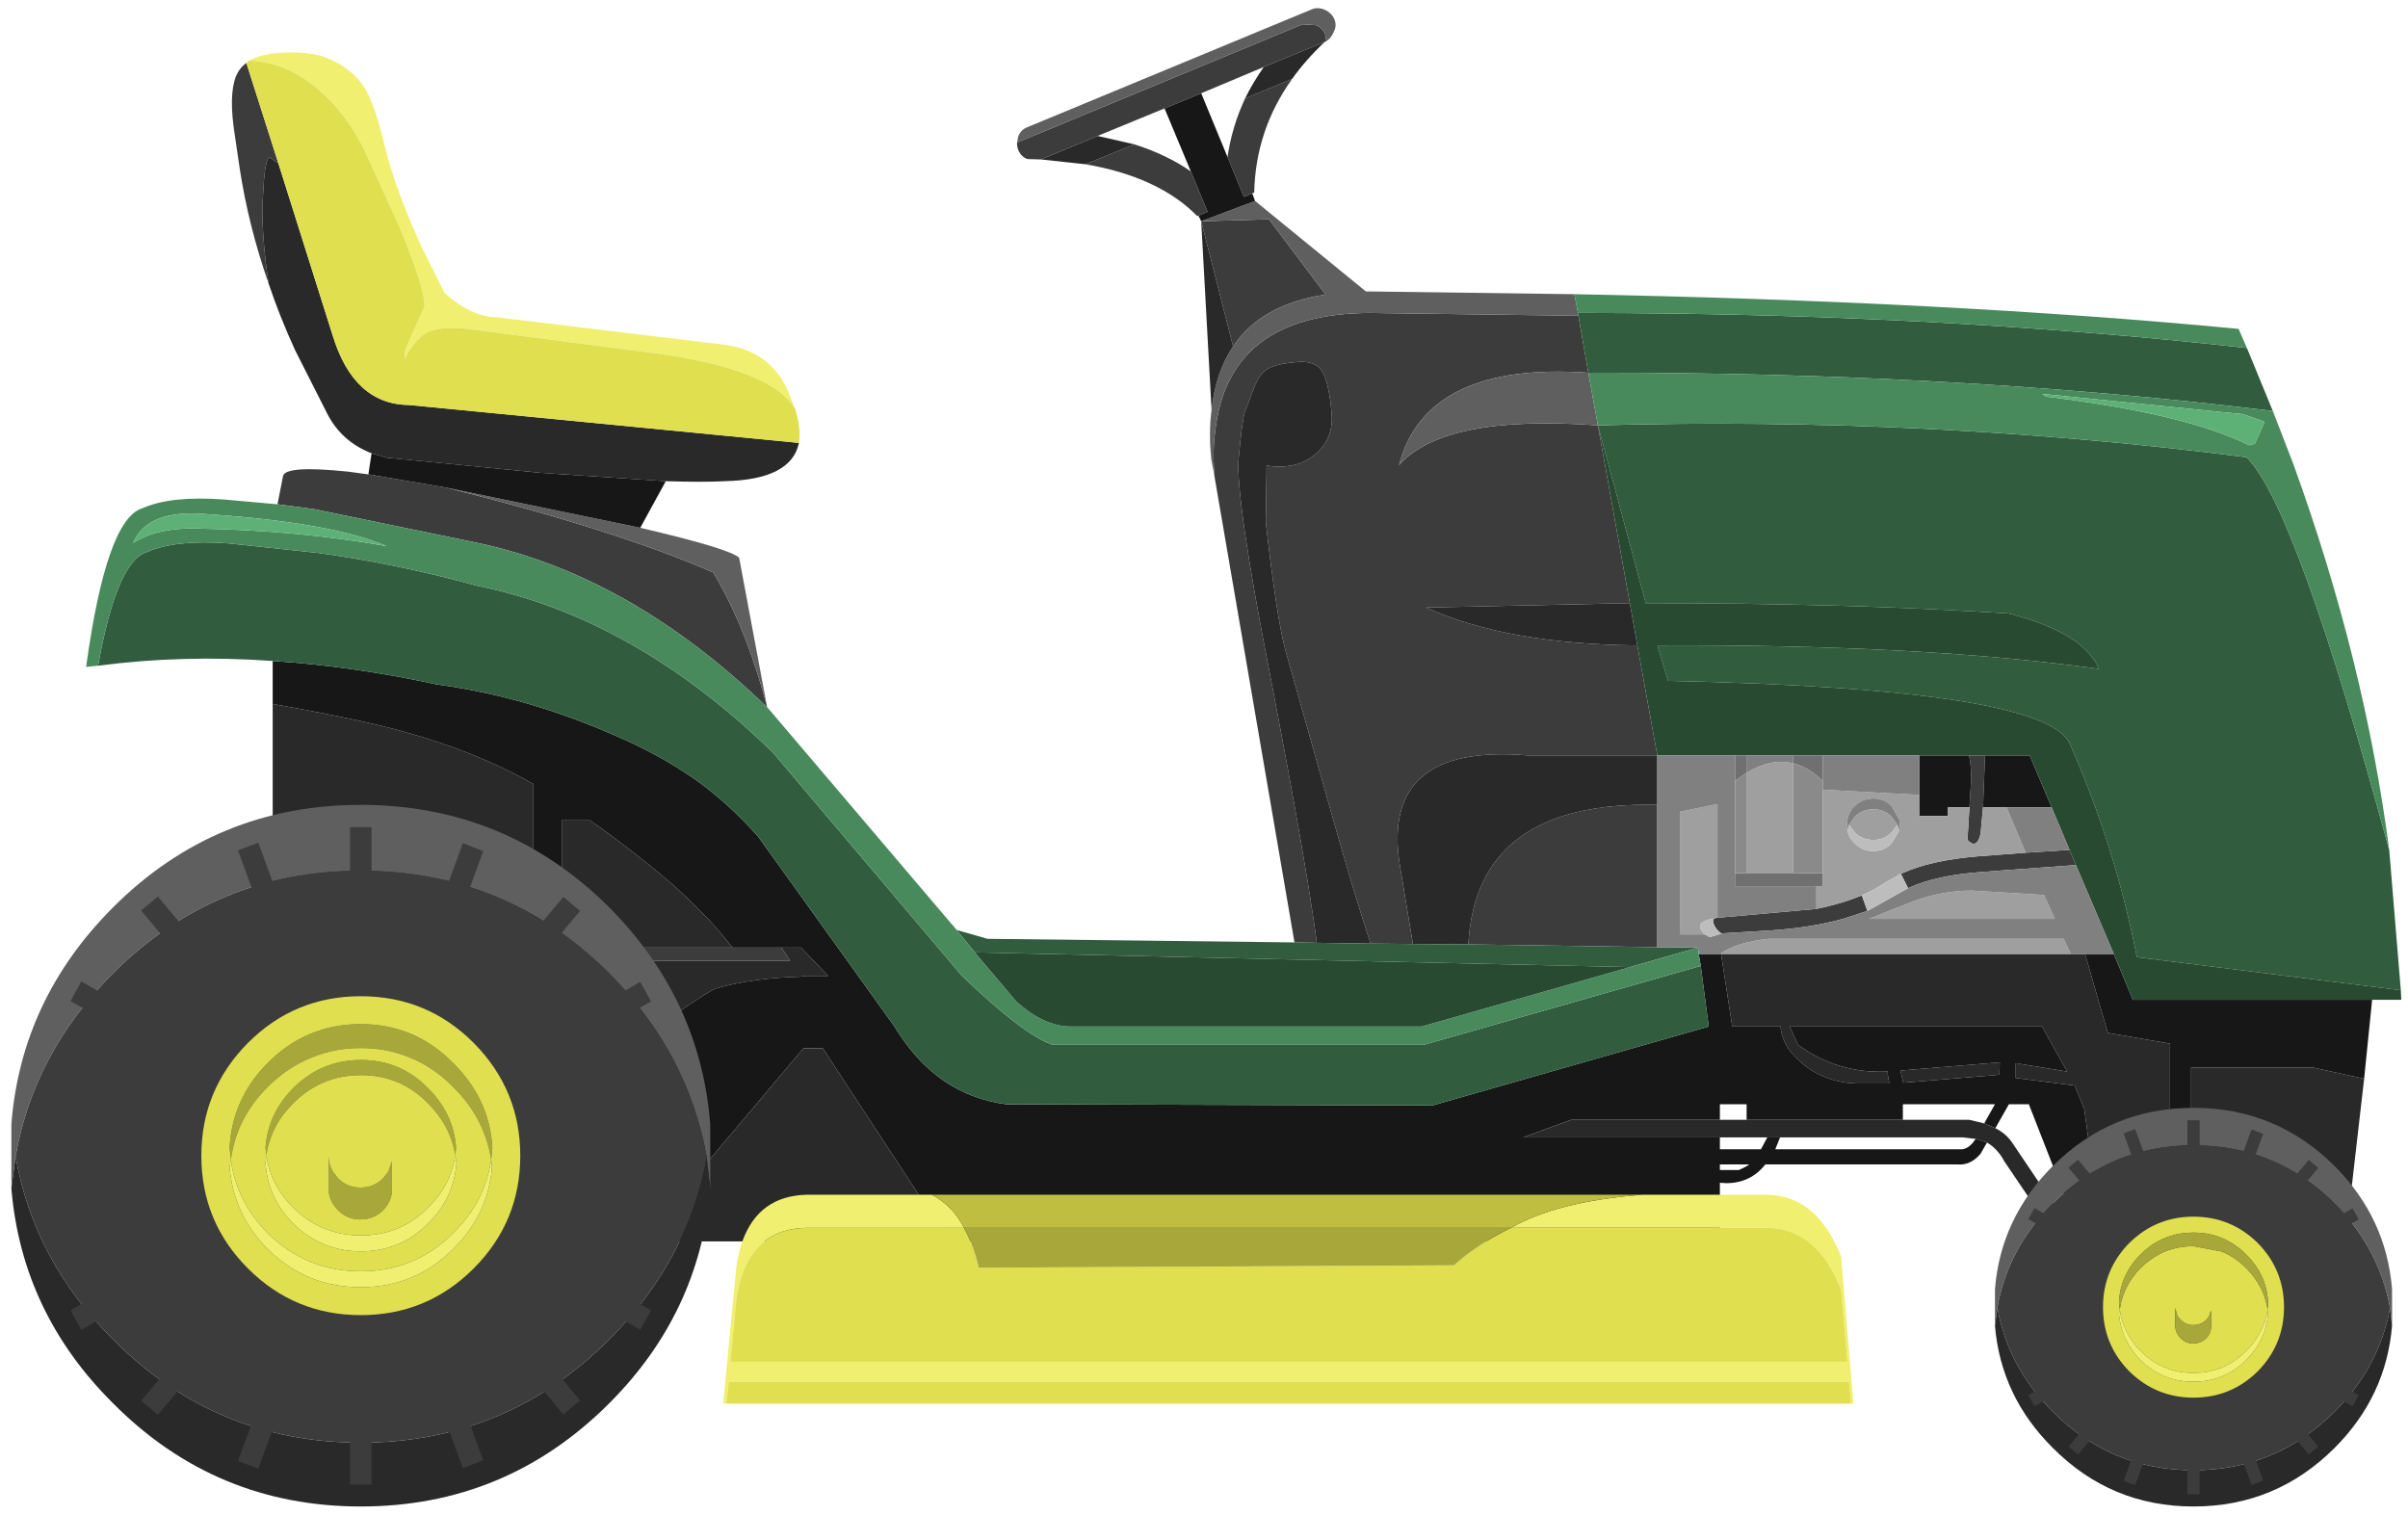
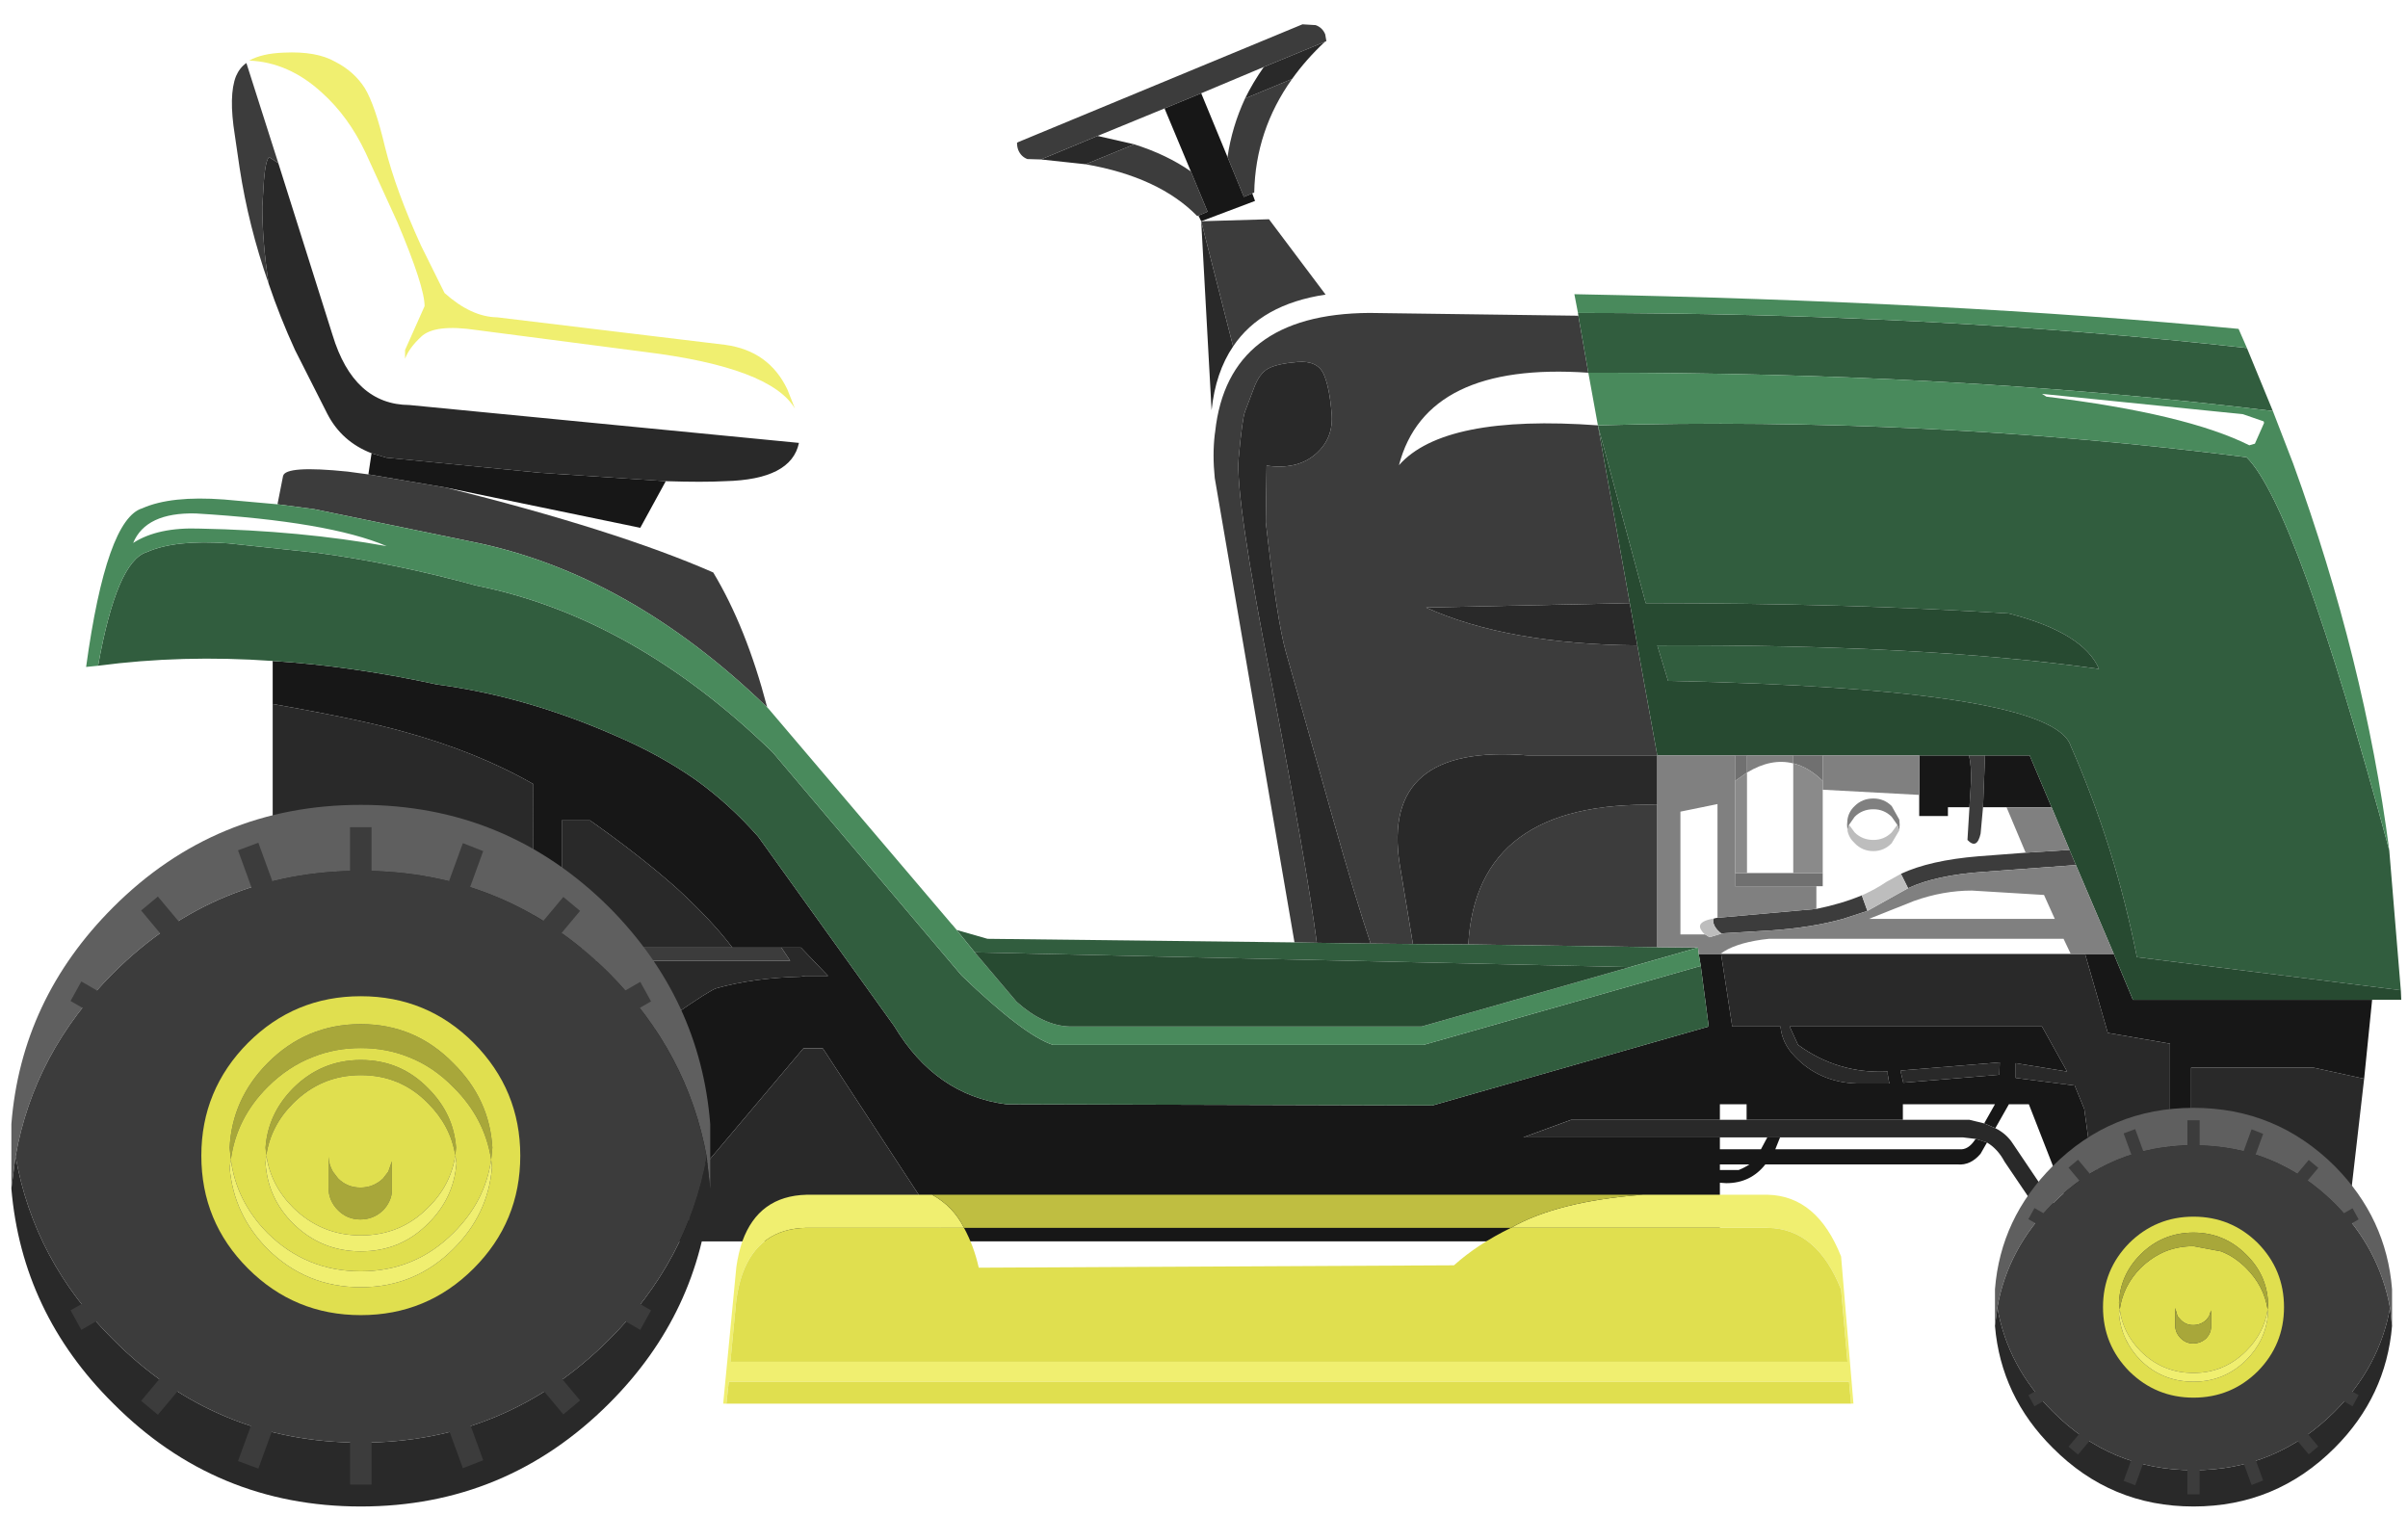
<svg xmlns="http://www.w3.org/2000/svg" xmlns:xlink="http://www.w3.org/1999/xlink" version="1.1" id="Layer_1" x="0px" y="0px" width="302px" height="190px" viewBox="0 0 302 190" enable-background="new 0 0 302 190" xml:space="preserve">
  <symbol id="Symbol_4" viewBox="-24.9 -25 49.8 50">
    <g id="Layer_3_1_">
      <path fill-rule="evenodd" clip-rule="evenodd" fill="#5F5F5F" d="M24.9-2.35L24.65-0.1c-0.9,4.967-3.217,9.333-6.95,13.1    C12.8,17.867,6.9,20.3,0,20.3s-12.783-2.433-17.65-7.3c-3.767-3.767-6.083-8.117-6.95-13.05l-0.3-2.3v4.6    c0.467,5.933,2.883,11.083,7.25,15.45C-12.783,22.567-6.9,25,0,25s12.8-2.433,17.7-7.3c4.333-4.367,6.733-9.517,7.2-15.45V-2.35z" />
      <path fill-rule="evenodd" clip-rule="evenodd" fill="#3C3C3C" d="M24.65-0.1c-0.9-4.933-3.217-9.267-6.95-13    C12.8-18,6.9-20.45,0-20.45S-12.783-18-17.65-13.1c-3.767,3.733-6.083,8.083-6.95,13.05c0.867,4.933,3.184,9.283,6.95,13.05    C-12.783,17.867-6.9,20.3,0,20.3s12.8-2.433,17.7-7.3C21.433,9.233,23.75,4.867,24.65-0.1z" />
      <path fill-rule="evenodd" clip-rule="evenodd" fill="#292929" d="M-24.6-0.05c0.867-4.967,3.184-9.317,6.95-13.05    C-12.783-18-6.9-20.45,0-20.45S12.8-18,17.7-13.1c3.733,3.733,6.05,8.067,6.95,13l0.25-2.25c-0.5-5.9-2.9-11-7.2-15.3    C12.8-22.55,6.9-25,0-25s-12.783,2.45-17.65,7.35c-4.333,4.3-6.75,9.4-7.25,15.3L-24.6-0.05z" />
    </g>
  </symbol>
  <symbol id="Symbol_5" viewBox="-40.85 -41.25 81.65 82.45">
    <polygon fill-rule="evenodd" clip-rule="evenodd" fill="#3C3C3C" points="27.5,30.7 6,5.05 35.05,21.8 36.4,19.35 7.65,2.75    40.35,8.5 40.8,5.75 7.95,0 40.8,-5.75 40.35,-8.5 7.55,-2.75 36.4,-19.4 35.05,-21.85 6.05,-5.1 27.5,-30.7 25.4,-32.45    3.9,-6.75 15.35,-38.2 12.8,-39.2 1.35,-7.8 1.35,-41.25 -1.35,-41.25 -1.35,-7.7 -12.85,-39.25 -15.4,-38.3 -3.9,-6.8    -25.45,-32.5 -27.55,-30.75 -6.1,-5.15 -35.05,-21.85 -36.4,-19.4 -7.4,-2.75 -40.4,-8.5 -40.85,-5.75 -8.05,0 -40.85,5.75    -40.4,8.5 -7.5,2.7 -36.4,19.4 -35.05,21.85 -6.05,5.05 -27.55,30.75 -25.45,32.5 -3.95,6.8 -15.4,38.3 -12.85,39.25 -1.35,7.7    -1.35,41.2 1.35,41.2 1.35,7.75 12.8,39.2 15.35,38.2 3.9,6.75 25.4,32.45  " />
  </symbol>
  <g>
    <path fill-rule="evenodd" clip-rule="evenodd" fill="#3C3C3C" d="M130.55,20l-1.7-0.05c-0.533-0.2-0.917-0.583-1.15-1.15   c-0.1-0.267-0.15-0.566-0.15-0.9l0.2-0.1l35.6-14.75l1.65,0.1c0.566,0.2,0.967,0.583,1.2,1.15l0.149,0.85l-0.199,0.1L158.5,8.4   l-7.85,3.3l-4.6,1.9l-8.4,3.45L130.55,20z M142.25,18.1c2.733,0.867,5.1,2,7.1,3.4l2.1,5.05l-1.15,0.5l-0.15,0.05   c-3.2-3.267-7.867-5.434-14-6.5L142.25,18.1z M165.15,118.25l-2.801-0.05l-10-58.25c-0.199-1.934-0.199-3.75,0-5.45l0.051-0.35   c1.066-9.867,7.516-14.833,19.35-14.9l26.2,0.35l1.25,7.15c-13.566-0.934-21.483,2.933-23.75,11.6   c3.767-4.267,12.083-5.934,24.95-5l4,22.3L178.85,76.2c6.767,3.066,15.601,4.65,26.5,4.75l2.5,13.8H191.65   c-12.334-1.033-17.7,3.533-16.101,13.7l1.65,9.95l-5.3-0.051c-1.334-4-2.917-9.25-4.75-15.75l-5.9-20.899   c-0.733-2.6-1.566-8-2.5-16.2l0.1-7.1c2.566,0.367,4.617-0.117,6.15-1.45c1.533-1.333,2.2-3.05,2-5.15   c-0.167-2.133-0.5-3.767-1-4.9c-0.533-1.133-1.617-1.633-3.25-1.5c-1.666,0.133-2.883,0.4-3.65,0.8   c-0.766,0.4-1.383,1.233-1.85,2.5l-1.1,2.9c-0.234,0.6-0.5,2.55-0.801,5.85c-0.3,3.267,1.066,12.616,4.101,28.05   C162.416,100.934,164.316,111.85,165.15,118.25z M154.65,43.45l-4-15.7l8.5-0.25l7.1,9.45   C160.883,37.75,157.017,39.917,154.65,43.45z M153.95,19.7c0.366-2.534,1.1-4.983,2.2-7.35l5.899-2.45   c-3.066,4.3-4.649,9.05-4.75,14.25l-0.25,0.1L156,24.7L153.95,19.7z M98,118.85l1.1,1.65H73v-1.65h18.85H98z M46.2,59.5l9.7,1.65   c14.3,3.567,25.483,7.117,33.55,10.65c2.767,4.6,5.017,10.217,6.75,16.85l0.05,0.1C84.65,77.517,72.3,70.583,59.2,67.95l-19.85-4.1   l-4.55-0.6l0.7-3.55c0.2-0.9,2.9-1.083,8.1-0.55L46.2,59.5z M30.9,7.9l4,12.55l-0.1-0.05l-1.05-0.7c-0.3,0.3-0.517,1.283-0.65,2.95   l-0.2,3.25c0,3,0.267,6.233,0.8,9.7c-1.7-4.867-2.917-9.717-3.65-14.55l-0.6-4.1c-0.534-3.333-0.483-5.8,0.15-7.4   C29.9,8.85,30.333,8.3,30.9,7.9z M248.95,94.75l-0.25,6.5l-0.3,3.3c-0.301,1.366-0.851,1.634-1.65,0.8l0.25-4.1l0.2-3.3   c0.033-1.233-0.05-2.3-0.25-3.2H248.95z M215.9,117.1c-0.7-0.533-1.051-1.1-1.051-1.699l0.101-0.2l0.45-0.101h0.149l12.25-1.1   c2.134-0.434,4.033-1,5.7-1.7l0.7,1.95l-3.05,1c-2.634,0.733-5.65,1.217-9.051,1.45l-5.85,0.35L215.9,117.1z M254.05,106.95   l5.5-0.351l0.8,1.9l-11.55,0.85c-3.967,0.268-7.133,0.95-9.5,2.051L238.4,109.6c2.433-1.133,5.666-1.866,9.699-2.199L254.05,106.95   z M184.15,118.45c0.666-12.034,8.566-17.866,23.699-17.5v17.85L184.15,118.45z" />
-     <path fill-rule="evenodd" clip-rule="evenodd" fill="#5F5F5F" d="M166.35,5.15L166.2,4.3c-0.233-0.566-0.634-0.95-1.2-1.15   l-1.65-0.1l-35.6,14.75l-0.2,0.1l0.15-0.8c0.233-0.567,0.617-0.95,1.15-1.15l35.6-14.75c0.5-0.233,1.05-0.233,1.649,0   c0.601,0.267,1.017,0.667,1.25,1.2c0.233,0.567,0.2,1.117-0.1,1.65C167.05,4.55,166.75,4.917,166.35,5.15z M151.95,51.45   c0.333-3.167,1.233-5.833,2.7-8c2.366-3.534,6.232-5.7,11.6-6.5l-7.1-9.45l-8.5,0.25l6.75-2.55L171.3,36.55l26.15,0.35l0.45,2.35   l0.05,0.35l-26.2-0.35c-11.834,0.066-18.283,5.033-19.35,14.9l-0.051,0.35c-0.199,1.7-0.199,3.517,0,5.45l-0.45-2.45   c-0.2-2.033-0.2-3.934,0-5.7L151.95,51.45z M199.2,46.75l1.2,6.6c-12.867-0.934-21.184,0.733-24.95,5   C177.717,49.683,185.634,45.816,199.2,46.75z M55.9,61.15l24.4,5.05c7.434,1.733,11.567,2.983,12.4,3.75l3.5,18.7   c-1.733-6.633-3.983-12.25-6.75-16.85C81.383,68.267,70.2,64.717,55.9,61.15z" />
    <path fill-rule="evenodd" clip-rule="evenodd" fill="#292929" d="M156.15,12.35c0.633-1.3,1.416-2.617,2.35-3.95l7.65-3.15   c-1.566,1.467-2.934,3.017-4.101,4.65L156.15,12.35z M142.25,18.1l-6.1,2.5l-5.6-0.6l7.1-2.95L142.25,18.1z M150.65,27.75l4,15.7   c-1.467,2.167-2.367,4.833-2.7,8L150.65,27.75z M171.9,118.35l-6.75-0.1c-0.834-6.4-2.734-17.316-5.7-32.75   c-3.034-15.434-4.4-24.783-4.101-28.05c0.301-3.3,0.566-5.25,0.801-5.85l1.1-2.9c0.467-1.267,1.084-2.1,1.85-2.5   c0.768-0.4,1.984-0.667,3.65-0.8c1.633-0.133,2.717,0.367,3.25,1.5c0.5,1.133,0.833,2.767,1,4.9c0.2,2.1-0.467,3.817-2,5.15   c-1.533,1.333-3.584,1.816-6.15,1.45l-0.1,7.1c0.934,8.2,1.767,13.6,2.5,16.2l5.9,20.899   C168.983,109.1,170.566,114.35,171.9,118.35z M207.85,100.95c-15.133-0.366-23.033,5.466-23.699,17.5l-6.95-0.05l-1.65-9.95   c-1.6-10.167,3.767-14.733,16.101-13.7h16.199V100.95z M204.4,75.65l0.949,5.3c-10.899-0.1-19.733-1.684-26.5-4.75L204.4,75.65z    M34.9,20.45L41.7,42c1.767,5.833,4.983,8.767,9.65,8.8l48.85,4.75c-0.633,3.067-3.717,4.667-9.25,4.8c-1.867,0.1-4.35,0.1-7.45,0   L67.75,59.3l-19.3-1.9l-1.85-0.55c-2.5-0.967-4.35-2.617-5.55-4.95l-4.05-8c-1.267-2.767-2.367-5.533-3.3-8.3   c-0.534-3.467-0.8-6.7-0.8-9.7l0.2-3.25c0.133-1.667,0.35-2.65,0.65-2.95l1.05,0.7L34.9,20.45z M34.2,146.75V88.3   c7.2,1.267,12.65,2.417,16.35,3.45c6.2,1.7,11.65,3.9,16.35,6.6V137h-8.5l-16,9.75H34.2z M119.05,155.7h-32.6v-7.25l14.3-16.95   h2.45L119.05,155.7z M259.8,152.2h4.75l-2.649-9.45l-0.5-3.65l-1.2-2.949l-7.4-0.95v-1.851l6.45,1.051l-3.15-5.65H224.45l1.05,2.3   c3.333,2.434,7.083,3.55,11.25,3.351v0.35l0.2,1.15h-4.05c-3.167-0.101-5.784-1.25-7.851-3.45c-1.033-1.066-1.616-2.3-1.75-3.7   h-6.05l-1.4-9.1H259.7h1.8l2.85,9.899l7.801,1.351v23.75c-1.534,0.433-2.9,1.25-4.101,2.449c-0.633,0.634-1.149,1.317-1.55,2.051   l-1.35-4.9h-4.5l0.05,0.15H260.1c-1.833,0-3.267-0.733-4.3-2.2l-4.399-6.5c-0.567-1.066-1.301-1.867-2.2-2.4l-1.4-0.45   l-1.649-0.199h-22.9h-1.6h-5.95h-24.65l6-2.2h18.65h3.35h19.601H247l1.85,0.45l1.4,0.6c0.934,0.467,1.667,1.116,2.2,1.95   l4.649,6.899C257.967,151.65,258.866,152.267,259.8,152.2z M91.85,118.85H73v1.65h26.1l-1.1-1.65h2.45l3.4,3.551H101l-0.6,0.1   c-3.933,0.1-7.45,0.583-10.55,1.45c-1,0.267-7.35,4.666-19.05,13.2l-0.35,0.25v-34.5H74c4.067,2.866,7.633,5.649,10.7,8.35   C87.733,114.017,90.117,116.55,91.85,118.85z M293.4,162.25l-8.25,1.45c-0.134-2.566-1.117-4.767-2.95-6.601   c-1.934-1.933-4.283-2.899-7.05-2.899H274.8v-20.3h15.3l6.4,1.399L293.4,162.25z M250.75,134.8l-12.05,1l-0.351-1.5l0.301-0.05   l12.149-1L250.75,134.8z" />
    <path fill-rule="evenodd" clip-rule="evenodd" fill="#171717" d="M157.05,24.25l0.351,0.95l-6.75,2.55l-0.35-0.7l1.15-0.5   l-2.1-5.05l-3.3-7.9l4.6-1.9l3.3,8l2.05,5L157.05,24.25z M46.2,59.5l0.4-2.65l1.85,0.55l19.3,1.9l15.75,1.05l-3.2,5.85l-24.4-5.05   L46.2,59.5z M98,118.85h-6.15c-1.733-2.3-4.117-4.833-7.15-7.6c-3.067-2.7-6.633-5.483-10.7-8.35h-3.55v34.5l0.35-0.25   c11.7-8.534,18.05-12.934,19.05-13.2c3.1-0.867,6.617-1.351,10.55-1.45l0.6-0.1h2.85l-3.4-3.551H98z M213.3,121.15l-0.25-1.5h2.7   h0.1l1.4,9.1h6.05c0.134,1.4,0.717,2.634,1.75,3.7c2.066,2.2,4.684,3.35,7.851,3.45h4.05l-0.2-1.15v-0.35   c-4.167,0.199-7.917-0.917-11.25-3.351l-1.05-2.3H256.1l3.15,5.65l-6.45-1.051v1.851l7.4,0.95l1.2,2.949l0.5,3.65l2.649,9.45h-4.75   l-5.35-13.7h-2.5l-1.7,3l-1.4-0.6l1.351-2.4h-11.55v1.95H219.05v-1.95h-3.35v1.95h-18.65l-6,2.2h24.65v1.5h5.149l0.801-1.5h1.6   l-0.6,1.5h23.1c0.733,0.066,1.384-0.334,1.95-1.2l0.1-0.101l1.4,0.45l-0.8,1.4c-0.834,1-1.801,1.45-2.9,1.35h-24.1   c-1.233,1.566-2.867,2.351-4.9,2.351l-0.8-0.051v7.25l2.5,0.101h-99.15l-15.85-24.2h-2.45l-14.3,16.95v7.25h-2.8v-15.45H60.4   l-6.5,15.45H34.2v-8.95h8.2l16-9.75h8.5V98.35c-4.7-2.7-10.15-4.899-16.35-6.6c-3.7-1.033-9.15-2.184-16.35-3.45v-5.4   c6.667,0.434,13.533,1.417,20.6,2.95c7.5,1,14.983,3.15,22.45,6.45c3.6,1.534,6.933,3.367,10,5.5c2.867,2.067,5.483,4.45,7.85,7.15   l17.05,23.75c3.467,5.767,8.15,9.033,14.05,9.8l53.45,0.15l34.649-9.9L213.3,121.15z M296.5,135.3l-6.4-1.399h-15.3v20.3h0.351   c2.767,0,5.116,0.967,7.05,2.899c1.833,1.834,2.816,4.034,2.95,6.601l8.25-1.45l-11.2,9c-1.934,1.967-4.283,2.95-7.05,2.95   s-5.134-0.983-7.101-2.95c-1.366-1.366-2.25-2.95-2.649-4.75l-4.7-12.1l-0.05-0.15h4.5l1.35,4.9c0.4-0.733,0.917-1.417,1.55-2.051   c1.2-1.199,2.566-2.017,4.101-2.449V130.9l-7.801-1.351l-2.85-9.899h3.6l2.4,5.75h30L296.5,135.3z M240.7,94.75h6.25   c0.2,0.9,0.283,1.967,0.25,3.2l-0.2,3.3h-2.7v1.1h-3.6V99.7V94.75z M257.3,101.25h-5.649h-2.95l0.25-6.5h5.6L257.3,101.25z    M215.7,146.05v0.7h2.35c0.5-0.2,0.95-0.434,1.351-0.7H215.7z M250.75,134.8l0.05-1.55l-12.149,1l-0.301,0.05l0.351,1.5   L250.75,134.8z" />
    <path fill-rule="evenodd" clip-rule="evenodd" fill="#315D3E" d="M199.2,46.75l-1.25-7.15l-0.05-0.35   c29.733,0,57.699,1.467,83.899,4.4l3.25,7.9C258.417,48.283,229.8,46.683,199.2,46.75z M200.4,53.35   c27.433-0.767,54.55,0.566,81.35,4c4.134,4.066,10.1,20.5,17.9,49.3l1.449,17.55l-33.1-4.15c-1.8-9.166-4.566-18-8.3-26.5   c-1.566-4.767-18.4-7.483-50.5-8.15l-1.351-4.45c22.233-0.1,40.7,0.883,55.4,2.95c-1.3-3.033-5.066-5.35-11.3-6.95   c-13.2-0.867-28.384-1.3-45.55-1.3L200.4,53.35z M204.4,121.3l-82.15-1.85l-2.8-3.45l0.55,0.65l3.85,1.1l38.5,0.45l2.801,0.05   l6.75,0.1l5.3,0.051l6.95,0.05l23.699,0.35l5.101,0.05L204.4,121.3z M34.2,82.9c-7.567-0.533-14.867-0.333-21.9,0.6   c1.567-8.733,3.6-13.483,6.1-14.25c2.4-1.067,5.817-1.434,10.25-1.1l11.25,1.2c6.567,0.9,13.184,2.267,19.85,4.1   c13.133,2.633,25.517,9.6,37.15,20.9l23.7,28c5.2,5,9.017,7.9,11.45,8.7h46.5l34.75-9.899l1,7.6l-34.649,9.9l-53.45-0.15   c-5.9-0.767-10.583-4.033-14.05-9.8L95.1,104.95c-2.367-2.7-4.983-5.083-7.85-7.15c-3.067-2.133-6.4-3.966-10-5.5   C69.783,89,62.3,86.85,54.8,85.85C47.733,84.316,40.867,83.333,34.2,82.9z" />
    <path fill-rule="evenodd" clip-rule="evenodd" fill="#498A5C" d="M285.05,51.55l2.55,6.6c5.967,16.434,9.983,32.6,12.051,48.5   c-7.801-28.8-13.767-45.234-17.9-49.3c-26.8-3.434-53.917-4.767-81.35-4l-1.2-6.6C229.8,46.683,258.417,48.283,285.05,51.55z    M281.8,43.65c-26.2-2.933-54.166-4.4-83.899-4.4l-0.45-2.35c31.5,0.6,59.267,2.05,83.3,4.35L281.8,43.65z M12.3,83.5l-1.5,0.15   c1.7-12.367,4.05-19,7.05-19.9c2.4-1.067,5.816-1.434,10.25-1.1l6.7,0.6l4.55,0.6l19.85,4.1c13.1,2.633,25.45,9.566,37.05,20.8   l0.1,0.1l23,27.05l0.1,0.1l2.8,3.45l5.25,6.2c2.233,2,4.45,3.033,6.65,3.1h44.15l26.101-7.45l8.55-2.45l0.1,0.801l0.25,1.5   l-34.75,9.899h-46.5c-2.433-0.8-6.25-3.7-11.45-8.7l-23.7-28c-11.633-11.3-24.017-18.267-37.15-20.9   c-6.667-1.833-13.283-3.2-19.85-4.1l-11.25-1.2c-4.433-0.333-7.85,0.033-10.25,1.1C15.9,70.017,13.867,74.767,12.3,83.5z    M283.9,52.85l-2.601-0.9l-25.2-2.55l0.551,0.35c11.699,1.433,20.183,3.467,25.449,6.1l0.7-0.2l1.15-2.6L283.9,52.85z M16.7,68.1   c2.066-1.333,4.867-1.934,8.4-1.8c8.367,0.167,16.167,0.9,23.4,2.2c-4.833-2.067-12.817-3.434-23.95-4.1   C20.383,64.3,17.767,65.533,16.7,68.1z" />
    <path fill-rule="evenodd" clip-rule="evenodd" fill="#274A31" d="M259.55,106.6l-2.25-5.35l-2.75-6.5h-5.6h-2h-6.25H228.6H224.9   H219.1h-1.5h-9.75l-2.5-13.8l-0.949-5.3l-4-22.3l6,22.3c17.166,0,32.35,0.434,45.55,1.3c6.233,1.6,10,3.917,11.3,6.95   c-14.7-2.066-33.167-3.05-55.4-2.95l1.351,4.45c32.1,0.667,48.934,3.383,50.5,8.15c3.733,8.5,6.5,17.334,8.3,26.5l33.1,4.15   l0.051,1.2h-3.65h-30l-2.4-5.75l-4.75-11.15L259.55,106.6z M122.25,119.45l82.15,1.85l-26.101,7.45h-44.15   c-2.2-0.066-4.417-1.1-6.65-3.1L122.25,119.45z" />
    <path fill-rule="evenodd" clip-rule="evenodd" fill="#F0EF70" d="M99.7,51.25c-2.034-3.434-8.284-5.8-18.75-7.1L59.8,41.4   c-3.533-0.533-5.867-0.25-7,0.85c-1,0.933-1.667,1.85-2,2.75v-1.1l2.45-5.5c0-1.633-1.133-5.133-3.4-10.5l-4-8.75   c-1.434-3.033-3.267-5.55-5.5-7.55c-2.767-2.533-5.8-3.867-9.1-4c1.067-0.6,2.517-0.934,4.35-1c2.733-0.133,4.883,0.25,6.45,1.15   c1.567,0.8,2.8,1.9,3.7,3.3c0.867,1.434,1.717,3.917,2.55,7.45c0.9,3.6,2.4,7.7,4.5,12.3l2.95,5.95c2.233,2,4.433,3.017,6.6,3.05   l28.6,3.45c3.667,0.5,6.267,2.367,7.8,5.6L99.7,51.25z" />
-     <path fill-rule="evenodd" clip-rule="evenodd" fill="#E0DF4F" d="M34.9,20.45l-4-12.55l0.35-0.3c3.3,0.133,6.333,1.467,9.1,4   c2.233,2,4.066,4.517,5.5,7.55l4,8.75c2.267,5.367,3.4,8.867,3.4,10.5l-2.45,5.5V45c0.333-0.9,1-1.817,2-2.75   c1.133-1.1,3.467-1.383,7-0.85l21.15,2.75c10.466,1.3,16.716,3.667,18.75,7.1c0.533,1.633,0.7,3.066,0.5,4.3L51.35,50.8   c-4.667-0.033-7.883-2.966-9.65-8.8L34.9,20.45z" />
-     <path fill-rule="evenodd" clip-rule="evenodd" fill="#9F9F9F" d="M259.7,119.65H215.85h-0.1c1.134-0.867,2.884-1.467,5.25-1.801   l0.85-0.1h36.95L259.7,119.65z M228.6,99.05L240.7,99.7v2.649h3.6v-1.1h2.7l-0.25,4.1c0.8,0.834,1.35,0.566,1.65-0.8l0.3-3.3h2.95   l2.399,5.7l-5.95,0.45c-4.033,0.333-7.267,1.066-9.699,2.199l-1.801,1c-0.933,0.634-1.966,1.2-3.1,1.7   c-1.667,0.7-3.566,1.267-5.7,1.7v-2.85h0.8v-1.65V99.05z M224.9,95.75v13.75H219.1V96.9C221.134,95.667,223.066,95.283,224.9,95.75   z M238.2,104.15l0.05-0.7l-0.05-0.65l-0.95-1.7c-0.634-0.633-1.4-0.949-2.3-0.949c-0.934,0-1.717,0.316-2.351,0.949   c-0.5,0.467-0.8,1.033-0.899,1.7l-0.05,0.65l0.05,0.7c0.1,0.6,0.399,1.133,0.899,1.6c0.634,0.666,1.417,1,2.351,1   c0.899,0,1.666-0.334,2.3-1L238.2,104.15z M231.9,103.45l0.699-1c0.634-0.634,1.417-0.95,2.351-0.95c0.899,0,1.666,0.316,2.3,0.95   l0.7,1l-0.7,0.95c-0.634,0.633-1.4,0.949-2.3,0.949c-0.934,0-1.717-0.316-2.351-0.949L231.9,103.45z M214.95,115.2   c-1.167,0.2-1.75,0.533-1.75,1c0,0.233,0.166,0.533,0.5,0.899l0.149,0.101h-3.1v-15.4l4.65-0.95v14.25L214.95,115.2z M247.3,111.7   l9.05,0.55l1.351,3h-23.3l5.649-2.25C242.483,112.134,244.9,111.7,247.3,111.7z" />
    <path fill-rule="evenodd" clip-rule="evenodd" fill="#808080" d="M207.85,118.8v-17.85v-6.2h9.75v3.2v11.55v1.65h10.2V114   l-12.25,1.1H215.4v-14.25l-4.65,0.95v15.4h3.1l0.551,0.35l1.5-0.45l0.35-0.05l5.85-0.35c3.4-0.233,6.417-0.717,9.051-1.45l3.05-1   l5.1-2.85c2.367-1.101,5.533-1.783,9.5-2.051l11.55-0.85l4.75,11.15h-3.6h-1.8l-0.9-1.9h-36.95l-0.85,0.1   c-2.366,0.334-4.116,0.934-5.25,1.801h-2.7l-0.1-0.801L207.85,118.8z M240.7,99.7L228.6,99.05v-1.1v-3.2H240.7V99.7z M238.2,104.15   l-0.25-0.7l-0.7-1c-0.634-0.634-1.4-0.95-2.3-0.95c-0.934,0-1.717,0.316-2.351,0.95l-0.699,1l-0.2,0.7l-0.05-0.7l0.05-0.65   c0.1-0.667,0.399-1.233,0.899-1.7c0.634-0.633,1.417-0.949,2.351-0.949c0.899,0,1.666,0.316,2.3,0.949l0.95,1.7l0.05,0.65   L238.2,104.15z M257.3,101.25l2.25,5.35l-5.5,0.351l-2.399-5.7H257.3z M219.1,96.9v-2.15h5.801v1   C223.066,95.283,221.134,95.667,219.1,96.9z M247.3,111.7c-2.399,0-4.816,0.434-7.25,1.3l-5.649,2.25h23.3l-1.351-3L247.3,111.7z" />
-     <path fill-rule="evenodd" clip-rule="evenodd" fill="#5EB176" d="M283.9,52.85l0.05,0.2l-1.15,2.6l-0.7,0.2   c-5.267-2.633-13.75-4.667-25.449-6.1L256.1,49.4l25.2,2.55L283.9,52.85z M16.7,68.1c1.066-2.567,3.683-3.8,7.85-3.7   c11.133,0.667,19.117,2.033,23.95,4.1c-7.233-1.3-15.033-2.033-23.4-2.2C21.567,66.167,18.767,66.767,16.7,68.1z" />
    <path fill-rule="evenodd" clip-rule="evenodd" fill="#707070" d="M224.9,94.75h3.699v3.2c-1.199-1.167-2.433-1.9-3.699-2.2V94.75z    M224.9,109.5h3.699v1.65h-0.8h-10.2v-1.65h1.5H224.9z M217.6,94.75h1.5v2.15l-1.5,1.05V94.75z" />
    <path fill-rule="evenodd" clip-rule="evenodd" fill="#8A8A8A" d="M224.9,95.75c1.267,0.3,2.5,1.033,3.699,2.2v1.1v10.45H224.9   V95.75z M219.1,96.9v12.6h-1.5V97.95L219.1,96.9z" />
    <path fill-rule="evenodd" clip-rule="evenodd" fill="#BDBDBD" d="M237.95,103.45l0.25,0.7l-0.95,1.6c-0.634,0.666-1.4,1-2.3,1   c-0.934,0-1.717-0.334-2.351-1c-0.5-0.467-0.8-1-0.899-1.6l0.2-0.7l0.699,0.95c0.634,0.633,1.417,0.949,2.351,0.949   c0.899,0,1.666-0.316,2.3-0.949L237.95,103.45z M239.3,111.4l-5.1,2.85l-0.7-1.95c1.134-0.5,2.167-1.066,3.1-1.7l1.801-1   L239.3,111.4z M215.9,117.1l-1.5,0.45l-0.551-0.35L213.7,117.1c-0.334-0.366-0.5-0.666-0.5-0.899c0-0.467,0.583-0.8,1.75-1   l-0.101,0.2C214.85,116,215.2,116.566,215.9,117.1z" />
  </g>
  <g>
    <g>
      <path fill-rule="evenodd" clip-rule="evenodd" fill="#F0EF70" d="M120.9,154h-19.75c-4,0.066-6.683,2-8.05,5.8    c-0.333,0.967-0.583,2.033-0.75,3.2l-0.75,7.8h140.1l-0.8-9.05c-2-5.1-5.067-7.684-9.2-7.75h-32.2    c3.9-2.233,9.417-3.616,16.55-4.15h15.65c4.133,0.101,7.2,2.684,9.2,7.75l1.55,18.45h-0.3l-0.25-2.75H91.4l-0.3,2.75h-0.4    l1.65-17.149c0.167-1.167,0.417-2.233,0.75-3.2c1.367-3.8,4.05-5.75,8.05-5.851h15.75C118.667,150.816,120,152.2,120.9,154z" />
      <path fill-rule="evenodd" clip-rule="evenodd" fill="#BFBE41" d="M116.9,149.85h89.15c-7.133,0.534-12.649,1.917-16.55,4.15h-68.6    C120,152.2,118.667,150.816,116.9,149.85z" />
      <path fill-rule="evenodd" clip-rule="evenodd" fill="#E0DF4F" d="M232.15,176.05H91.1l0.3-2.75h140.5L232.15,176.05z M120.9,154    c0.833,1.533,1.45,3.2,1.85,5l59.6-0.3c1.967-1.767,4.351-3.334,7.15-4.7h32.2c4.133,0.066,7.2,2.65,9.2,7.75l0.8,9.05H91.6    l0.75-7.8c0.167-1.167,0.417-2.233,0.75-3.2c1.367-3.8,4.05-5.733,8.05-5.8H120.9z" />
-       <path fill-rule="evenodd" clip-rule="evenodd" fill="#A8A73A" d="M189.5,154c-2.8,1.366-5.184,2.934-7.15,4.7l-59.6,0.3    c-0.4-1.8-1.017-3.467-1.85-5H189.5z" />
    </g>
  </g>
  <use xlink:href="#Symbol_4" width="49.8" height="50" x="-24.9" y="-25" transform="matrix(1.76 0 0 -1.76 45.25 144.95)" overflow="visible" />
  <use xlink:href="#Symbol_5" width="81.65" height="82.45" x="-40.85" y="-41.25" transform="matrix(1 0 0 -1 45.25 144.95)" overflow="visible" />
  <g>
    <g>
      <path fill-rule="evenodd" clip-rule="evenodd" fill="#A8A73A" d="M56.85,133.35c3.033,3,4.667,6.534,4.9,10.601l-0.15,1.5    c-0.533-3.467-2.117-6.5-4.75-9.101c-1.667-1.699-3.517-2.949-5.55-3.75c-1.867-0.767-3.883-1.149-6.05-1.149    c-2.133,0-4.117,0.366-5.95,1.1c-2.1,0.8-4.017,2.066-5.75,3.8c-2.6,2.601-4.133,5.634-4.6,9.101l-0.15-1.5    c0.2-4.066,1.784-7.601,4.75-10.601c3.233-3.267,7.133-4.899,11.7-4.899C49.783,128.45,53.65,130.083,56.85,133.35z M45.25,132.95    c3.333,0,6.15,1.184,8.45,3.55c2.133,2.134,3.3,4.616,3.5,7.45l-0.1,0.95c-0.4-2.467-1.533-4.634-3.4-6.5    c-2.3-2.367-5.117-3.551-8.45-3.551c-3.3,0-6.133,1.184-8.5,3.551c-1.867,1.866-2.983,4.033-3.35,6.5l-0.1-0.95    c0.2-2.834,1.35-5.316,3.45-7.45C39.117,134.134,41.95,132.95,45.25,132.95z M45.2,152.95c-1.1,0-2.034-0.384-2.8-1.15    c-0.8-0.8-1.2-1.75-1.2-2.85V145.1c0.033,0.667,0.216,1.284,0.55,1.851l0.65,0.85c0.767,0.767,1.7,1.15,2.8,1.15    c1.1,0,2.05-0.384,2.85-1.15l0.65-0.85l0.45-1.3v3.899c-0.1,0.834-0.467,1.584-1.1,2.25C47.25,152.566,46.3,152.95,45.2,152.95z" />
      <path fill-rule="evenodd" clip-rule="evenodd" fill="#E0DF4F" d="M45.25,132.95c-3.3,0-6.133,1.184-8.5,3.55    c-2.1,2.134-3.25,4.616-3.45,7.45l0.1,0.95c0.367-2.467,1.483-4.634,3.35-6.5c2.367-2.367,5.2-3.551,8.5-3.551    c3.333,0,6.15,1.184,8.45,3.551c1.867,1.866,3,4.033,3.4,6.5l0.1-0.95c-0.2-2.834-1.367-5.316-3.5-7.45    C51.4,134.134,48.583,132.95,45.25,132.95z M56.85,133.35c-3.2-3.267-7.067-4.899-11.6-4.899c-4.567,0-8.467,1.633-11.7,4.899    c-2.966,3-4.55,6.534-4.75,10.601l0.15,1.5c0.466-3.467,2-6.5,4.6-9.101c1.733-1.733,3.65-3,5.75-3.8    c1.833-0.733,3.817-1.1,5.95-1.1c2.167,0,4.183,0.383,6.05,1.149c2.034,0.801,3.883,2.051,5.55,3.75    c2.633,2.601,4.217,5.634,4.75,9.101l0.15-1.5C61.517,139.884,59.883,136.35,56.85,133.35z M59.4,130.8    c3.9,3.934,5.85,8.65,5.85,14.15c0,5.533-1.95,10.25-5.85,14.149c-3.9,3.9-8.617,5.851-14.15,5.851S35,163,31.1,159.1    c-3.9-3.899-5.85-8.616-5.85-14.149c0-5.5,1.95-10.217,5.85-14.15c3.9-3.899,8.617-5.85,14.15-5.85S55.5,126.9,59.4,130.8z     M45.2,152.95c1.1,0,2.05-0.384,2.85-1.15c0.633-0.666,1-1.416,1.1-2.25v-3.899l-0.45,1.3l-0.65,0.85    c-0.8,0.767-1.75,1.15-2.85,1.15c-1.1,0-2.034-0.384-2.8-1.15l-0.65-0.85c-0.333-0.566-0.517-1.184-0.55-1.851v3.851    c0,1.1,0.4,2.05,1.2,2.85C43.167,152.566,44.1,152.95,45.2,152.95z M28.95,145.45l-0.15,1c0.333,3.934,1.917,7.333,4.75,10.2    c3.233,3.199,7.133,4.8,11.7,4.8c4.533,0,8.4-1.601,11.6-4.8c2.9-2.867,4.517-6.267,4.85-10.2l-0.1-1    c-0.5,3.5-2.083,6.566-4.75,9.2c-3.2,3.199-7.067,4.8-11.6,4.8c-4.567,0-8.467-1.601-11.7-4.8    C30.95,152.017,29.417,148.95,28.95,145.45z M36.75,153.45c2.367,2.333,5.2,3.5,8.5,3.5c3.333,0,6.15-1.167,8.45-3.5    c2.133-2.101,3.316-4.617,3.55-7.55l-0.15-1c-0.367,2.5-1.5,4.683-3.4,6.55c-2.3,2.333-5.117,3.5-8.45,3.5    c-3.3,0-6.133-1.167-8.5-3.5c-1.867-1.867-2.983-4.05-3.35-6.55l-0.1,1C33.5,148.833,34.65,151.35,36.75,153.45z" />
      <path fill-rule="evenodd" clip-rule="evenodd" fill="#F0EF70" d="M36.75,153.45c-2.1-2.101-3.25-4.617-3.45-7.55l0.1-1    c0.367,2.5,1.483,4.683,3.35,6.55c2.367,2.333,5.2,3.5,8.5,3.5c3.333,0,6.15-1.167,8.45-3.5c1.9-1.867,3.033-4.05,3.4-6.55l0.15,1    c-0.233,2.933-1.417,5.449-3.55,7.55c-2.3,2.333-5.117,3.5-8.45,3.5C41.95,156.95,39.117,155.783,36.75,153.45z M28.95,145.45    c0.466,3.5,2,6.566,4.6,9.2c3.233,3.199,7.133,4.8,11.7,4.8c4.533,0,8.4-1.601,11.6-4.8c2.667-2.634,4.25-5.7,4.75-9.2l0.1,1    c-0.333,3.934-1.95,7.333-4.85,10.2c-3.2,3.199-7.067,4.8-11.6,4.8c-4.567,0-8.467-1.601-11.7-4.8    c-2.833-2.867-4.417-6.267-4.75-10.2L28.95,145.45z" />
    </g>
  </g>
  <use xlink:href="#Symbol_4" width="49.8" height="50" x="-24.9" y="-25" transform="matrix(1 0 0 -1 275.1 163.95)" overflow="visible" />
  <use xlink:href="#Symbol_5" width="81.65" height="82.45" x="-40.85" y="-41.25" transform="matrix(0.569 0 0 -0.569 275.1 163.95)" overflow="visible" />
  <g>
    <g>
      <path fill-rule="evenodd" clip-rule="evenodd" fill="#E0DF4F" d="M278.55,156.95c1.134,0.434,2.184,1.133,3.15,2.1    c1.5,1.5,2.399,3.233,2.7,5.2l0.05-0.85c-0.101-2.334-1.017-4.351-2.75-6.051c-1.834-1.833-4.033-2.75-6.601-2.75    c-2.6,0-4.816,0.917-6.649,2.75c-1.7,1.7-2.601,3.717-2.7,6.051l0.1,0.85c0.267-1.967,1.134-3.7,2.601-5.2    c1-0.967,2.083-1.684,3.25-2.149c1.066-0.4,2.2-0.601,3.399-0.601L278.55,156.95z M283.15,155.9c2.199,2.233,3.3,4.916,3.3,8.05    c0,3.133-1.101,5.816-3.3,8.05c-2.233,2.2-4.917,3.3-8.051,3.3c-3.133,0-5.816-1.1-8.05-3.3c-2.2-2.233-3.3-4.917-3.3-8.05    c0-3.134,1.1-5.816,3.3-8.05c2.233-2.2,4.917-3.301,8.05-3.301C278.233,152.6,280.917,153.7,283.15,155.9z M281.7,169.45    c-1.834,1.833-4.033,2.75-6.601,2.75c-2.6,0-4.816-0.917-6.649-2.75c-1.467-1.5-2.334-3.233-2.601-5.2l-0.1,0.55    c0.2,2.233,1.1,4.167,2.7,5.8c1.833,1.801,4.05,2.7,6.649,2.7c2.567,0,4.767-0.899,6.601-2.7c1.633-1.633,2.55-3.566,2.75-5.8    l-0.05-0.55C284.1,166.217,283.2,167.95,281.7,169.45z M277.3,166.55v-2.2l-0.25,0.75l-0.35,0.45    c-0.467,0.434-1.017,0.65-1.65,0.65c-0.6,0-1.116-0.217-1.55-0.65l-0.4-0.45l-0.3-1.05v2.15c0,0.633,0.233,1.184,0.7,1.649    c0.434,0.434,0.95,0.65,1.55,0.65c0.634,0,1.184-0.217,1.65-0.65C277.066,167.45,277.267,167.017,277.3,166.55z" />
      <path fill-rule="evenodd" clip-rule="evenodd" fill="#A8A73A" d="M278.55,156.95l-3.45-0.65c-1.199,0-2.333,0.2-3.399,0.601    c-1.167,0.466-2.25,1.183-3.25,2.149c-1.467,1.5-2.334,3.233-2.601,5.2l-0.1-0.85c0.1-2.334,1-4.351,2.7-6.051    c1.833-1.833,4.05-2.75,6.649-2.75c2.567,0,4.767,0.917,6.601,2.75c1.733,1.7,2.649,3.717,2.75,6.051l-0.05,0.85    c-0.301-1.967-1.2-3.7-2.7-5.2C280.733,158.083,279.684,157.384,278.55,156.95z M277.3,166.55c-0.033,0.467-0.233,0.9-0.6,1.3    c-0.467,0.434-1.017,0.65-1.65,0.65c-0.6,0-1.116-0.217-1.55-0.65c-0.467-0.466-0.7-1.017-0.7-1.649v-2.15l0.3,1.05l0.4,0.45    c0.434,0.434,0.95,0.65,1.55,0.65c0.634,0,1.184-0.217,1.65-0.65l0.35-0.45l0.25-0.75V166.55z" />
      <path fill-rule="evenodd" clip-rule="evenodd" fill="#F0EF70" d="M281.7,169.45c1.5-1.5,2.399-3.233,2.7-5.2l0.05,0.55    c-0.2,2.233-1.117,4.167-2.75,5.8c-1.834,1.801-4.033,2.7-6.601,2.7c-2.6,0-4.816-0.899-6.649-2.7c-1.601-1.633-2.5-3.566-2.7-5.8    l0.1-0.55c0.267,1.967,1.134,3.7,2.601,5.2c1.833,1.833,4.05,2.75,6.649,2.75C277.667,172.2,279.866,171.283,281.7,169.45z" />
    </g>
  </g>
</svg>